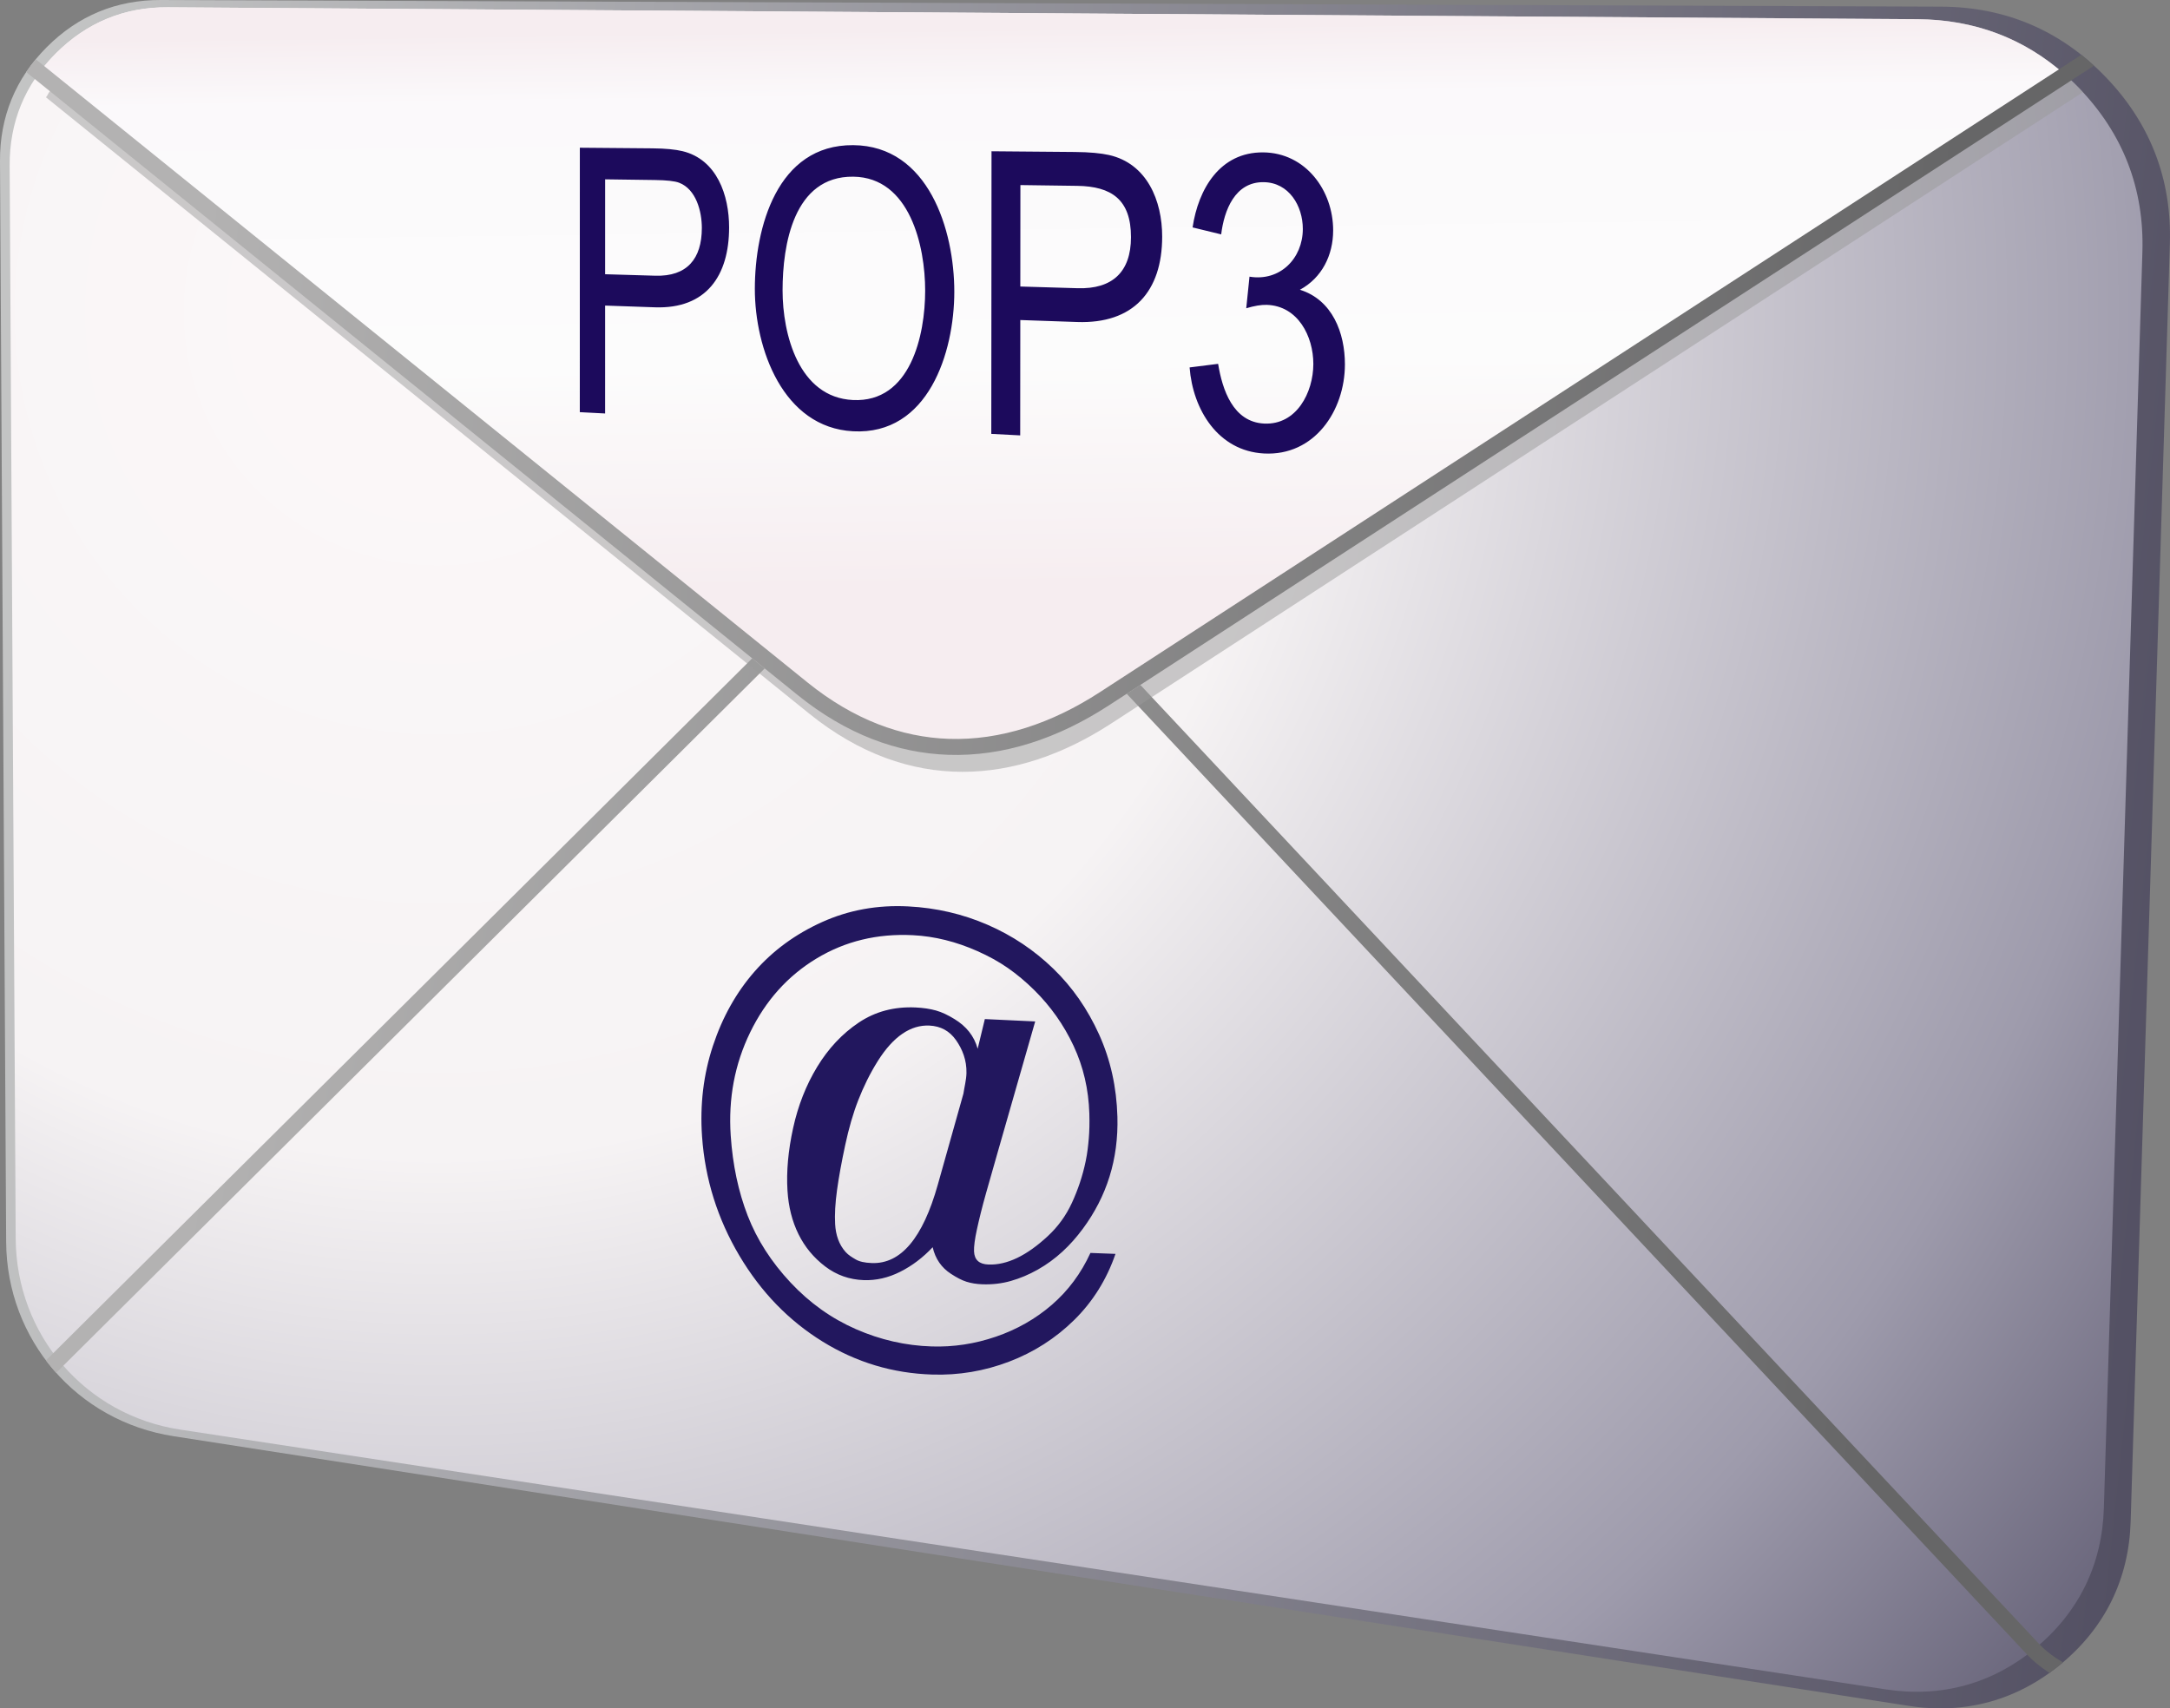
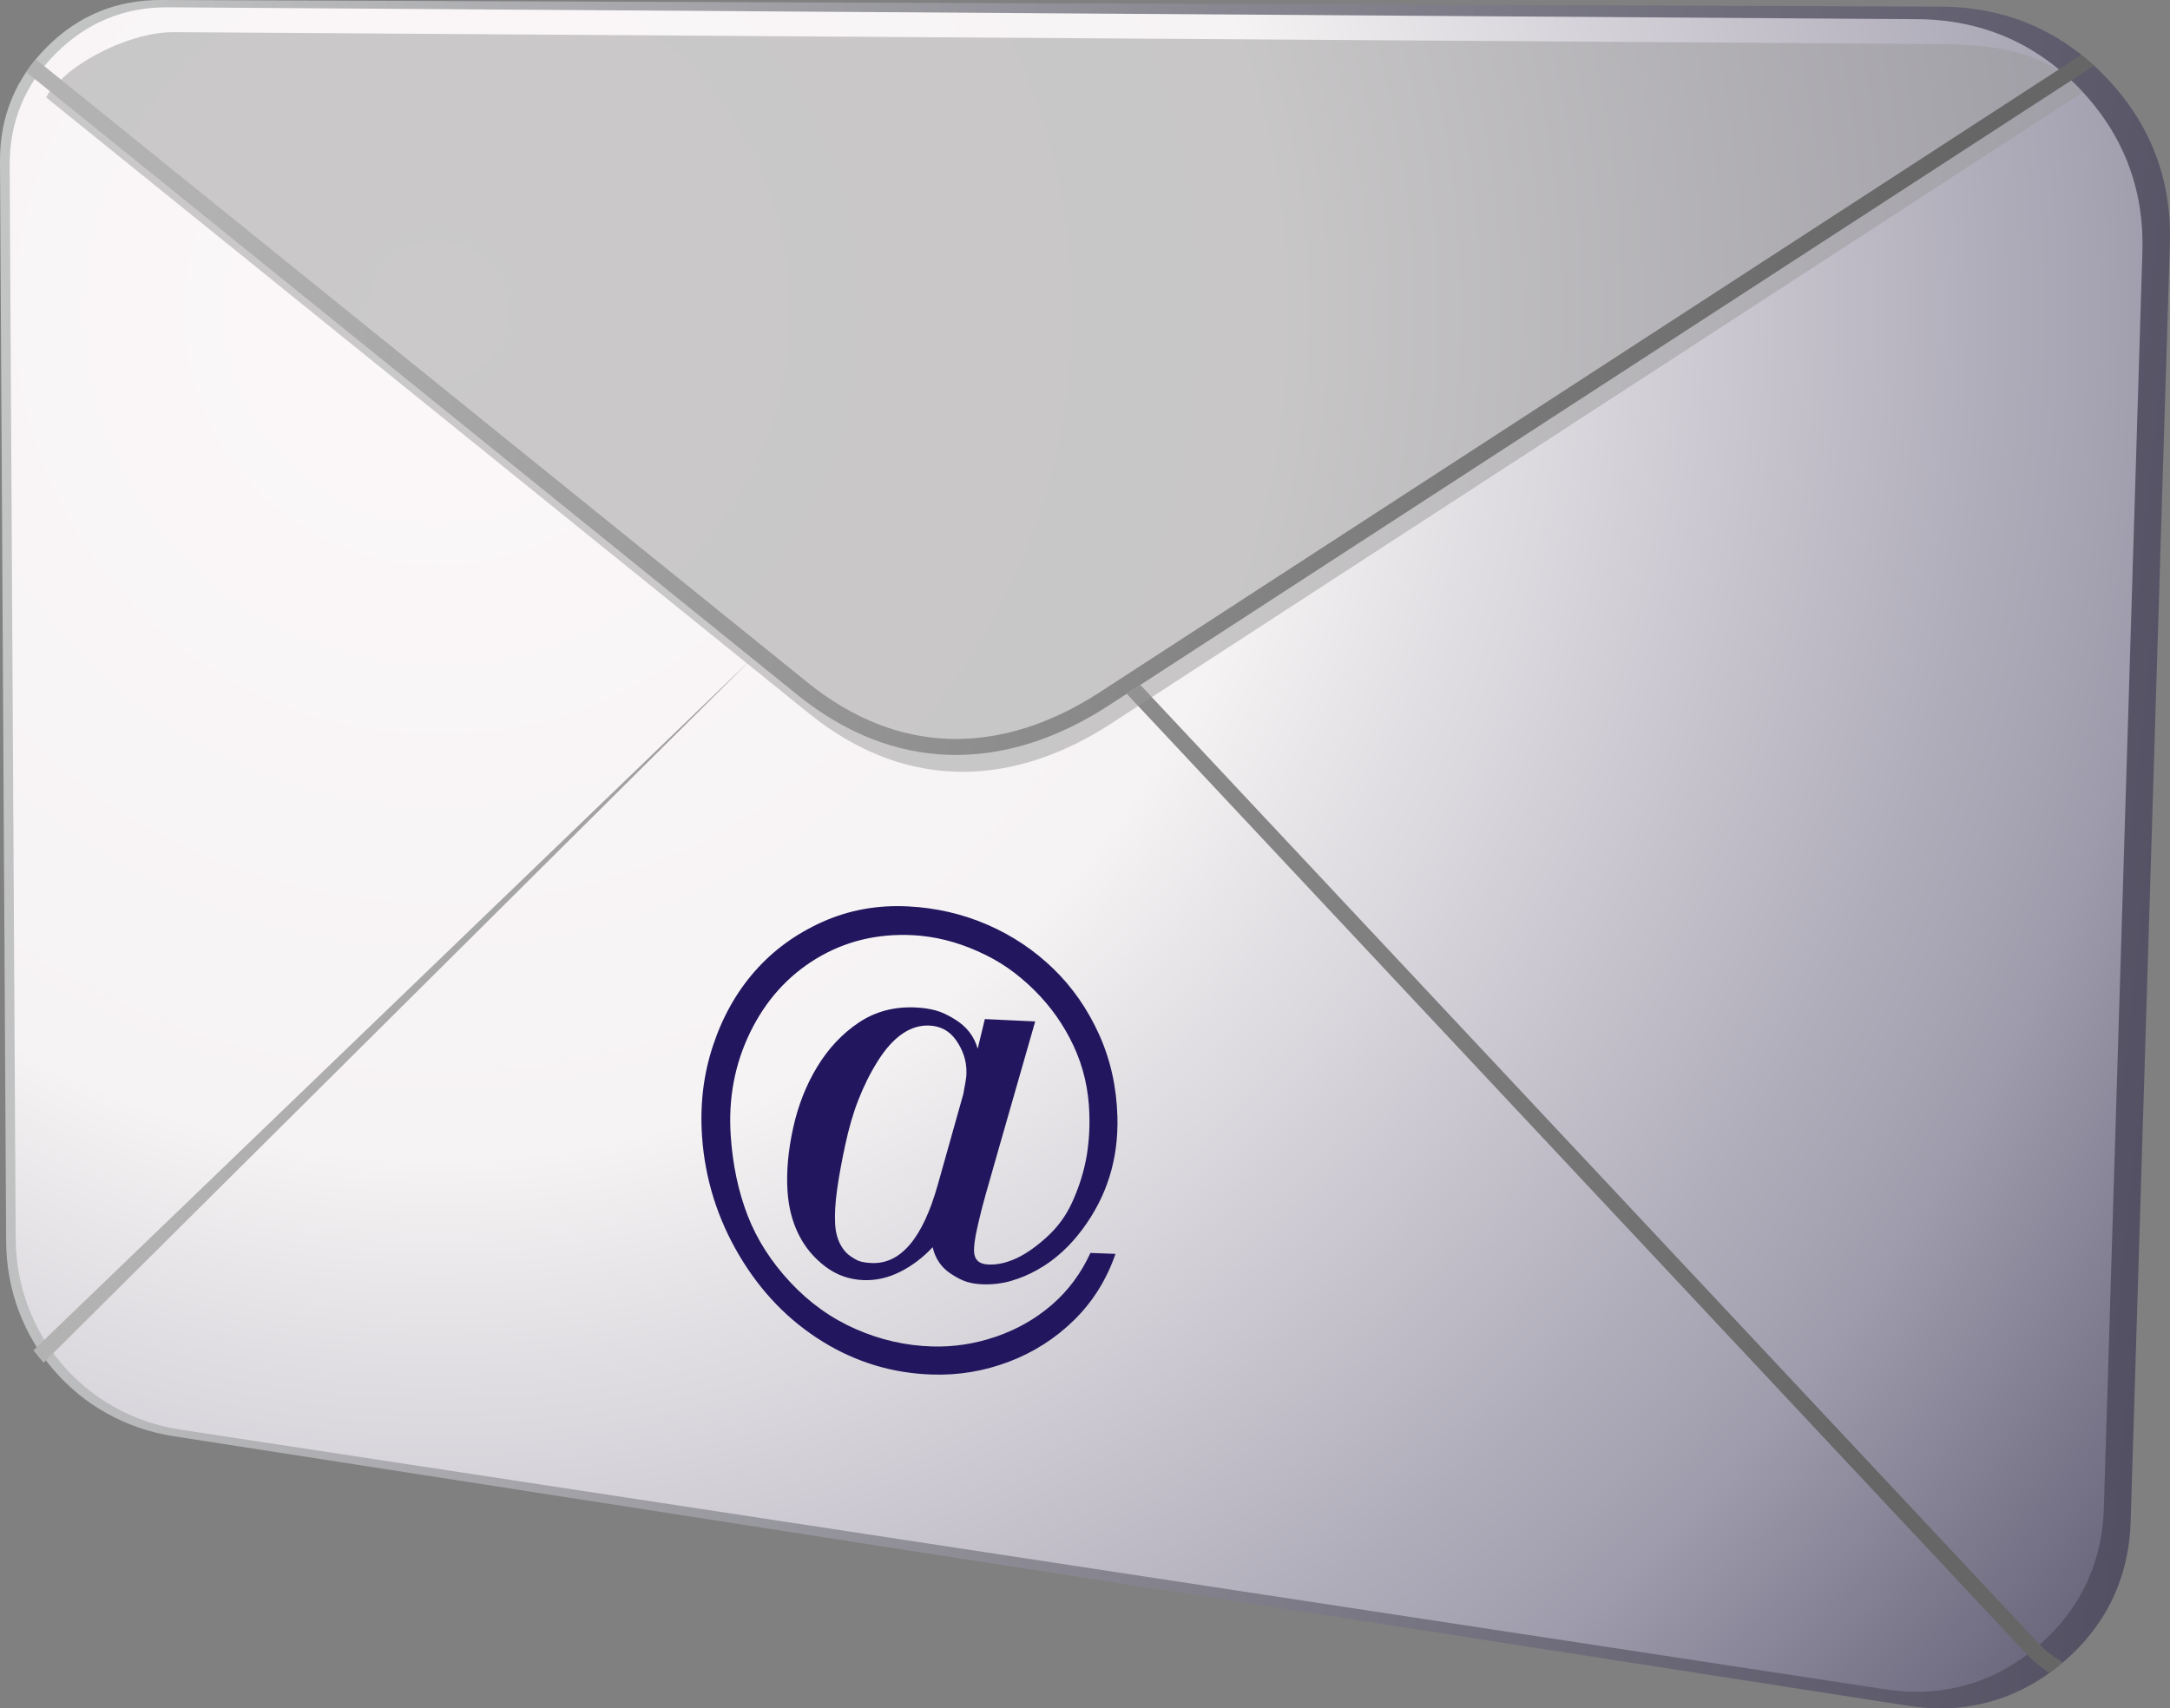
<svg xmlns="http://www.w3.org/2000/svg" version="1.1" id="svg3800" x="0px" y="0px" width="300px" height="236.215px" viewBox="0 0 300 236.215" style="enable-background:new 0 0 300 236.215;" xml:space="preserve">
  <rect x="0" y="0" width="300" height="236.215" fill="#808080" stroke="none" />
  <linearGradient id="SVGID_1_" gradientUnits="userSpaceOnUse" x1="828.86" y1="-240.038" x2="1137.503" y2="-273.192" gradientTransform="matrix(0.981 0 0 -0.981 -812.852 -145.691)">
    <stop offset="0" style="stop-color:#C3C4C4" />
    <stop offset="1" style="stop-color:#535063" />
  </linearGradient>
  <path style="fill:url(#SVGID_1_);" d="M0.852,171.721L0,22.292c-0.035-6.14,2.139-11.438,6.477-15.784  C10.815,2.16,16.107-0.022,22.249,0l246.097,0.92c8.899,0.033,16.547,3.294,22.729,9.695c6.184,6.4,9.18,14.154,8.907,23.049  L294.559,210.4c-0.242,7.897-3.517,14.603-9.595,19.648c-6.077,5.047-13.271,7.032-21.075,5.818l-239.9-37.287  C10.625,196.502,0.929,185.247,0.852,171.721L0.852,171.721z" />
  <radialGradient id="SVGID_2_" cx="890.271" cy="-192.436" r="313.771" gradientTransform="matrix(0.981 0 0 -0.981 -812.852 -145.691)" gradientUnits="userSpaceOnUse">
    <stop offset="0" style="stop-color:#FCF8F9" />
    <stop offset="0.38" style="stop-color:#F6F3F4" />
    <stop offset="0.78" style="stop-color:#9E9BAC" />
    <stop offset="1" style="stop-color:#58546B" />
  </radialGradient>
  <path style="fill:url(#SVGID_2_);" d="M2.171,171.271L1.335,22.92C1.302,16.885,3.438,11.678,7.702,7.406  c4.264-4.272,9.466-6.438,15.501-6.396l241.886,1.644c8.747,0.06,16.263,3.238,22.341,9.529c6.077,6.291,9.022,13.912,8.754,22.655  l-5.328,173.713c-0.237,7.764-3.457,14.352-9.432,19.313s-13.039,6.89-20.716,5.721L24.914,197.668  C11.774,195.667,2.247,184.564,2.171,171.271L2.171,171.271z" />
  <linearGradient id="SVGID_3_" gradientUnits="userSpaceOnUse" x1="1097.889" y1="-320.828" x2="859.22" y2="-288.027" gradientTransform="matrix(0.981 0 0 -0.981 -812.852 -145.691)">
    <stop offset="0" style="stop-color:#666667" />
    <stop offset="1" style="stop-color:#B3B2B2" />
  </linearGradient>
-   <path style="fill:url(#SVGID_3_);" d="M103.988,91.027l1.729,1.396l-97.954,97.39c-0.493-0.554-0.964-1.123-1.41-1.715  L103.988,91.027L103.988,91.027z M155.771,95.927l1.885-1.224l124.283,132.639c0.644,0.688,1.47,1.354,2.315,1.918  c0.32,0.215,0.642,0.409,0.955,0.584l-0.245,0.206c-0.531,0.441-1.07,0.859-1.622,1.257c-0.103-0.066-0.204-0.134-0.309-0.201  c-0.979-0.651-1.945-1.437-2.706-2.246L155.771,95.927L155.771,95.927z" />
+   <path style="fill:url(#SVGID_3_);" d="M103.988,91.027l-97.954,97.39c-0.493-0.554-0.964-1.123-1.41-1.715  L103.988,91.027L103.988,91.027z M155.771,95.927l1.885-1.224l124.283,132.639c0.644,0.688,1.47,1.354,2.315,1.918  c0.32,0.215,0.642,0.409,0.955,0.584l-0.245,0.206c-0.531,0.441-1.07,0.859-1.622,1.257c-0.103-0.066-0.204-0.134-0.309-0.201  c-0.979-0.651-1.945-1.437-2.706-2.246L155.771,95.927L155.771,95.927z" />
  <path style="fill:#999999;fill-opacity:0.502;" d="M6.36,13.456l100.197,80.922l5.295,4.276c13.872,11.203,28.767,9.828,41.712,1.42  l3.297-2.141l131.1-85.188c-4.783-5.416-11.563-6.602-19.412-6.655L24.12,4.446c-6.035-0.041-12.953,3.842-15.501,6.396  C6.068,13.396,7.03,12.548,6.36,13.456L6.36,13.456z" />
  <linearGradient id="SVGID_4_" gradientUnits="userSpaceOnUse" x1="977.007" y1="-152.392" x2="977.996" y2="-231.051" gradientTransform="matrix(0.981 0 0 -0.981 -812.852 -145.691)">
    <stop offset="0" style="stop-color:#F6EDF0" />
    <stop offset="0.122" style="stop-color:#FBF9FB" />
    <stop offset="0.6" style="stop-color:#FCFCFC" />
    <stop offset="1" style="stop-color:#F6EDF0" />
  </linearGradient>
-   <path style="fill:url(#SVGID_4_);" d="M5.443,10.02L105.64,90.941l5.296,4.277c13.871,11.203,28.767,9.828,41.712,1.42l3.297-2.141  l129.565-84.152c-5.717-5.072-12.573-7.637-20.424-7.69L23.203,1.01C17.167,0.969,11.964,3.134,7.702,7.406  C6.868,8.241,6.115,9.112,5.443,10.02L5.443,10.02z" />
  <linearGradient id="SVGID_5_" gradientUnits="userSpaceOnUse" x1="1100.945" y1="-211.066" x2="856.526" y2="-188.453" gradientTransform="matrix(0.981 0 0 -0.981 -812.852 -145.691)">
    <stop offset="0" style="stop-color:#666667" />
    <stop offset="1" style="stop-color:#B3B2B2" />
  </linearGradient>
  <path style="fill:url(#SVGID_5_);" d="M155.771,95.927l1.883-1.224L289.495,9.076c-0.573-0.523-1.158-1.023-1.753-1.497  l-132.36,85.966c-0.026,0.015-0.052,0.03-0.077,0.049l-3.257,2.116c-6.597,4.286-13.7,6.693-20.886,6.449  c-6.512-0.221-13.125-2.631-19.532-7.805L4.942,8.192C4.466,8.769,4.024,9.358,3.617,9.963l100.372,81.063l1.729,1.396l4.527,3.656  c6.802,5.492,13.863,8.052,20.848,8.289c7.663,0.26,15.195-2.28,22.16-6.805L155.771,95.927L155.771,95.927z" />
  <path style="fill:#22175E;" d="M154.215,173.371c-1.222,3.55-3.135,6.604-5.711,9.141c-2.581,2.539-5.59,4.463-9.011,5.764  c-3.427,1.304-6.958,1.893-10.6,1.779c-5.447-0.166-10.49-1.674-15.147-4.545c-4.688-2.891-8.536-6.852-11.529-11.895  c-1.506-2.539-2.692-5.186-3.551-7.918c-0.866-2.752-1.404-5.612-1.61-8.569c-0.307-4.407,0.203-8.593,1.507-12.53  c1.313-3.965,3.229-7.384,5.759-10.272c2.536-2.896,5.643-5.171,9.323-6.832c3.682-1.662,7.657-2.39,11.922-2.168  c3.874,0.198,7.531,1.05,10.966,2.543c3.412,1.481,6.449,3.513,9.097,6.08c2.637,2.558,4.737,5.586,6.322,9.094  c1.571,3.479,2.417,7.272,2.528,11.376c0.16,5.891-1.481,11.014-4.781,15.479c-1.703,2.306-3.725,4.234-6.235,5.651  c-1.245,0.703-2.485,1.214-3.718,1.565c-1.23,0.353-2.545,0.51-3.936,0.461c-0.813-0.028-1.551-0.15-2.198-0.354  s-1.354-0.58-2.139-1.09c-1.317-0.855-2.163-2.072-2.533-3.682c-1.337,1.425-2.828,2.56-4.486,3.395  c-1.656,0.833-3.34,1.215-5.038,1.155c-1.998-0.069-3.78-0.704-5.349-1.901c-1.574-1.199-2.801-2.68-3.674-4.445  c-0.878-1.774-1.388-3.782-1.526-6.045c-0.162-2.645,0.096-5.513,0.778-8.629c0.68-3.106,1.79-5.938,3.326-8.465  c1.538-2.529,3.445-4.578,5.743-6.121c2.293-1.539,4.921-2.231,7.873-2.094c1.018,0.049,1.952,0.18,2.803,0.417  c0.842,0.235,1.681,0.649,2.56,1.185c1.642,1.002,2.726,2.345,3.21,4.105c0.328-1.363,0.657-2.732,0.993-4.102  c2.318,0.109,4.644,0.22,6.961,0.328c-1.146,4-2.292,7.984-3.424,11.941c-1.125,3.936-2.256,7.852-3.357,11.75  c-0.571,2.021-0.984,3.721-1.276,5.063s-0.427,2.361-0.399,3.033c0.05,1.176,0.709,1.778,1.996,1.824  c2.561,0.094,5.289-1.22,8.213-3.938c1.402-1.303,2.509-2.826,3.323-4.592s1.478-3.688,1.911-5.791  c0.229-1.108,0.341-2.16,0.424-3.125c0.084-0.972,0.113-2.109,0.074-3.426c-0.102-3.355-0.828-6.479-2.184-9.375  c-1.362-2.908-3.184-5.479-5.457-7.723c-1.167-1.152-2.382-2.167-3.643-3.045c-1.255-0.872-2.648-1.635-4.172-2.313  c-2.947-1.311-5.923-2.058-8.942-2.209c-4.921-0.248-9.356,0.83-13.321,3.224c-3.961,2.391-7.025,5.801-9.169,10.207  c-2.14,4.397-3.034,9.147-2.692,14.263c0.271,4.063,1.058,7.762,2.35,11.096c1.288,3.321,3.269,6.4,5.921,9.234  c2.644,2.825,5.656,4.971,9.049,6.454c3.37,1.474,6.852,2.271,10.461,2.385c3.011,0.099,5.969-0.354,8.869-1.346  c2.898-0.99,5.486-2.455,7.749-4.411c2.26-1.955,4.04-4.354,5.332-7.173C151.9,173.285,153.059,173.329,154.215,173.371  L154.215,173.371z M133.191,151.218c0.138-0.938,0.397-1.878,0.421-2.836c0.045-1.796-0.564-3.317-1.452-4.577  c-0.889-1.26-2.113-1.93-3.67-2.002c-2.573-0.119-4.981,1.488-7.117,4.875c-1.131,1.797-2.007,3.623-2.719,5.44  c-0.71,1.813-1.307,3.884-1.803,6.2c-0.496,2.313-0.878,4.387-1.132,6.226c-0.252,1.831-0.337,3.397-0.263,4.712  c0.084,1.495,0.525,2.825,1.455,3.86c0.391,0.437,0.894,0.731,1.385,1.021c0.499,0.297,1.24,0.467,2.238,0.502  c4.009,0.146,7.032-3.449,9.106-10.798C130.822,159.658,132,155.449,133.191,151.218L133.191,151.218z" />
-   <path style="fill:#1C0A5C;" d="M164.461,50.803c1.304-0.164,2.618-0.327,3.943-0.496c0.584,3.572,2.054,8.048,6.364,8.258  c4.497,0.219,6.792-4.321,6.799-8.232c0.004-3.847-2.138-8.048-6.441-8.181c-0.771-0.024-1.716,0.136-2.835,0.471  c0.143-1.456,0.296-2.912,0.45-4.369c4.226,0.7,7.367-2.53,7.372-6.592c0.004-3.195-1.913-6.43-5.412-6.474  c-3.98-0.051-5.471,3.903-5.874,7.219c-1.325-0.32-2.649-0.64-3.953-0.963c0.788-5.303,3.772-10.425,9.757-10.375  c5.85,0.048,9.682,5.252,9.676,10.792c-0.004,3.415-1.537,6.542-4.595,8.203c4.502,1.404,6.226,5.979,6.221,10.328  c-0.009,6.406-4.219,12.682-11.19,12.309C168.388,62.36,164.905,56.63,164.461,50.803 M141.057,39.616  c2.628,0.078,5.268,0.156,7.929,0.235c4.787,0.142,7.366-2.238,7.371-7.053c0.004-5.188-2.669-7.035-7.434-7.101  c-2.629-0.036-5.247-0.072-7.854-0.108c-0.003,2.338-0.005,4.676-0.006,7.014C141.061,34.94,141.06,37.278,141.057,39.616z   M137.044,59.99c0.005-6.509,0.012-13.021,0.017-19.533c0.005-6.513,0.01-13.026,0.015-19.542c3.791,0.033,7.637,0.066,11.516,0.099  c2.053,0.018,3.615,0.17,4.725,0.419c5.262,1.184,7.358,6.32,7.353,11.291c-0.007,7.579-3.999,12.069-11.753,11.799  c-2.639-0.092-5.255-0.183-7.862-0.273c-0.004,5.316-0.01,10.634-0.014,15.95C139.704,60.13,138.368,60.06,137.044,59.99z   M108.19,40.139c-0.002,6.056,2.218,14.808,9.724,15.171c7.998,0.387,9.987-9.023,9.989-15.11c0.004-6.148-2.107-15.67-9.928-15.77  C109.684,24.324,108.193,33.914,108.19,40.139z M104.356,39.941c0.004-8.404,3.037-19.953,13.6-19.871  c10.399,0.08,13.981,11.729,13.976,20.282c-0.006,8.398-3.599,19.835-13.999,19.28C108.227,59.113,104.354,48.197,104.356,39.941z   M83.657,37.917c2.303,0.067,4.604,0.137,6.94,0.205c4.393,0.129,6.431-2.345,6.432-6.603c0-2.263-0.774-5.351-3.148-6.256  c-0.605-0.23-1.728-0.351-3.356-0.373c-2.303-0.032-4.596-0.063-6.866-0.095C83.658,29.169,83.657,33.543,83.657,37.917z   M80.158,56.988c0-12.188,0.003-24.376,0.004-36.563c3.324,0.028,6.681,0.057,10.059,0.086c1.804,0.016,3.182,0.158,4.139,0.391  c4.762,1.154,6.438,6.107,6.438,10.542c-0.002,6.686-3.156,11.293-10.256,11.047c-2.313-0.081-4.604-0.16-6.886-0.24  c0,4.973-0.001,9.947-0.001,14.92C82.482,57.111,81.32,57.049,80.158,56.988z" />
</svg>